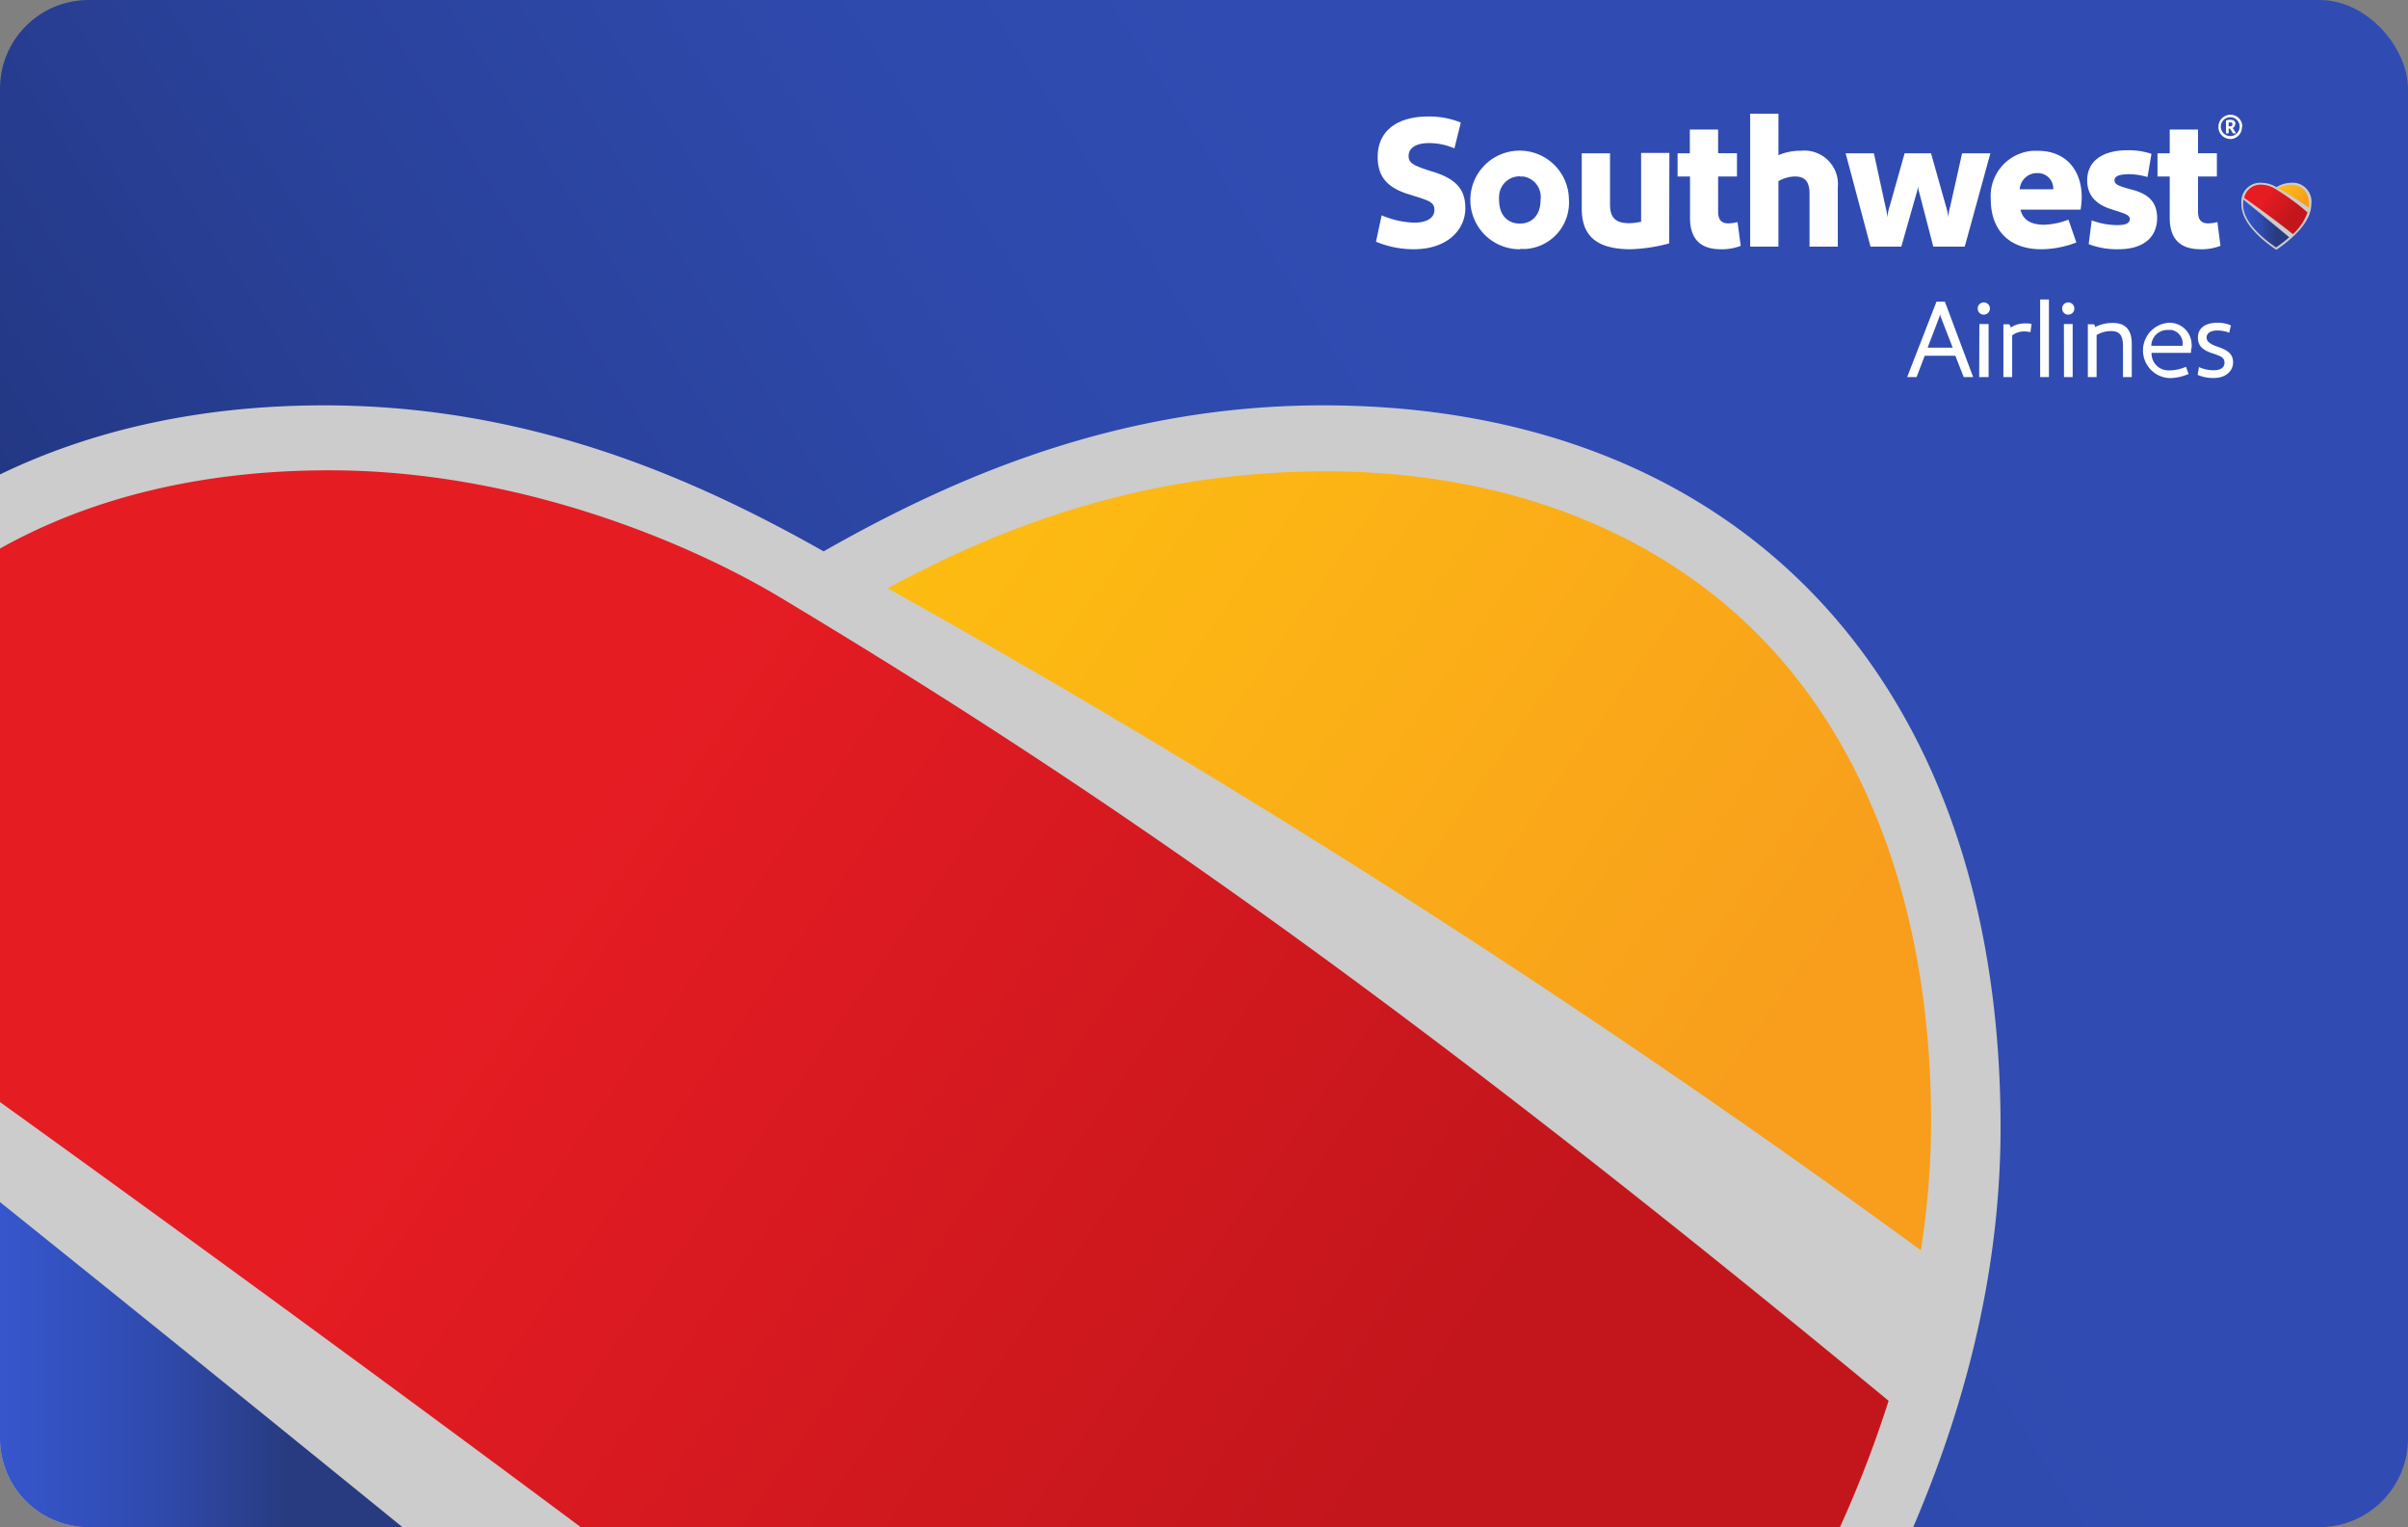
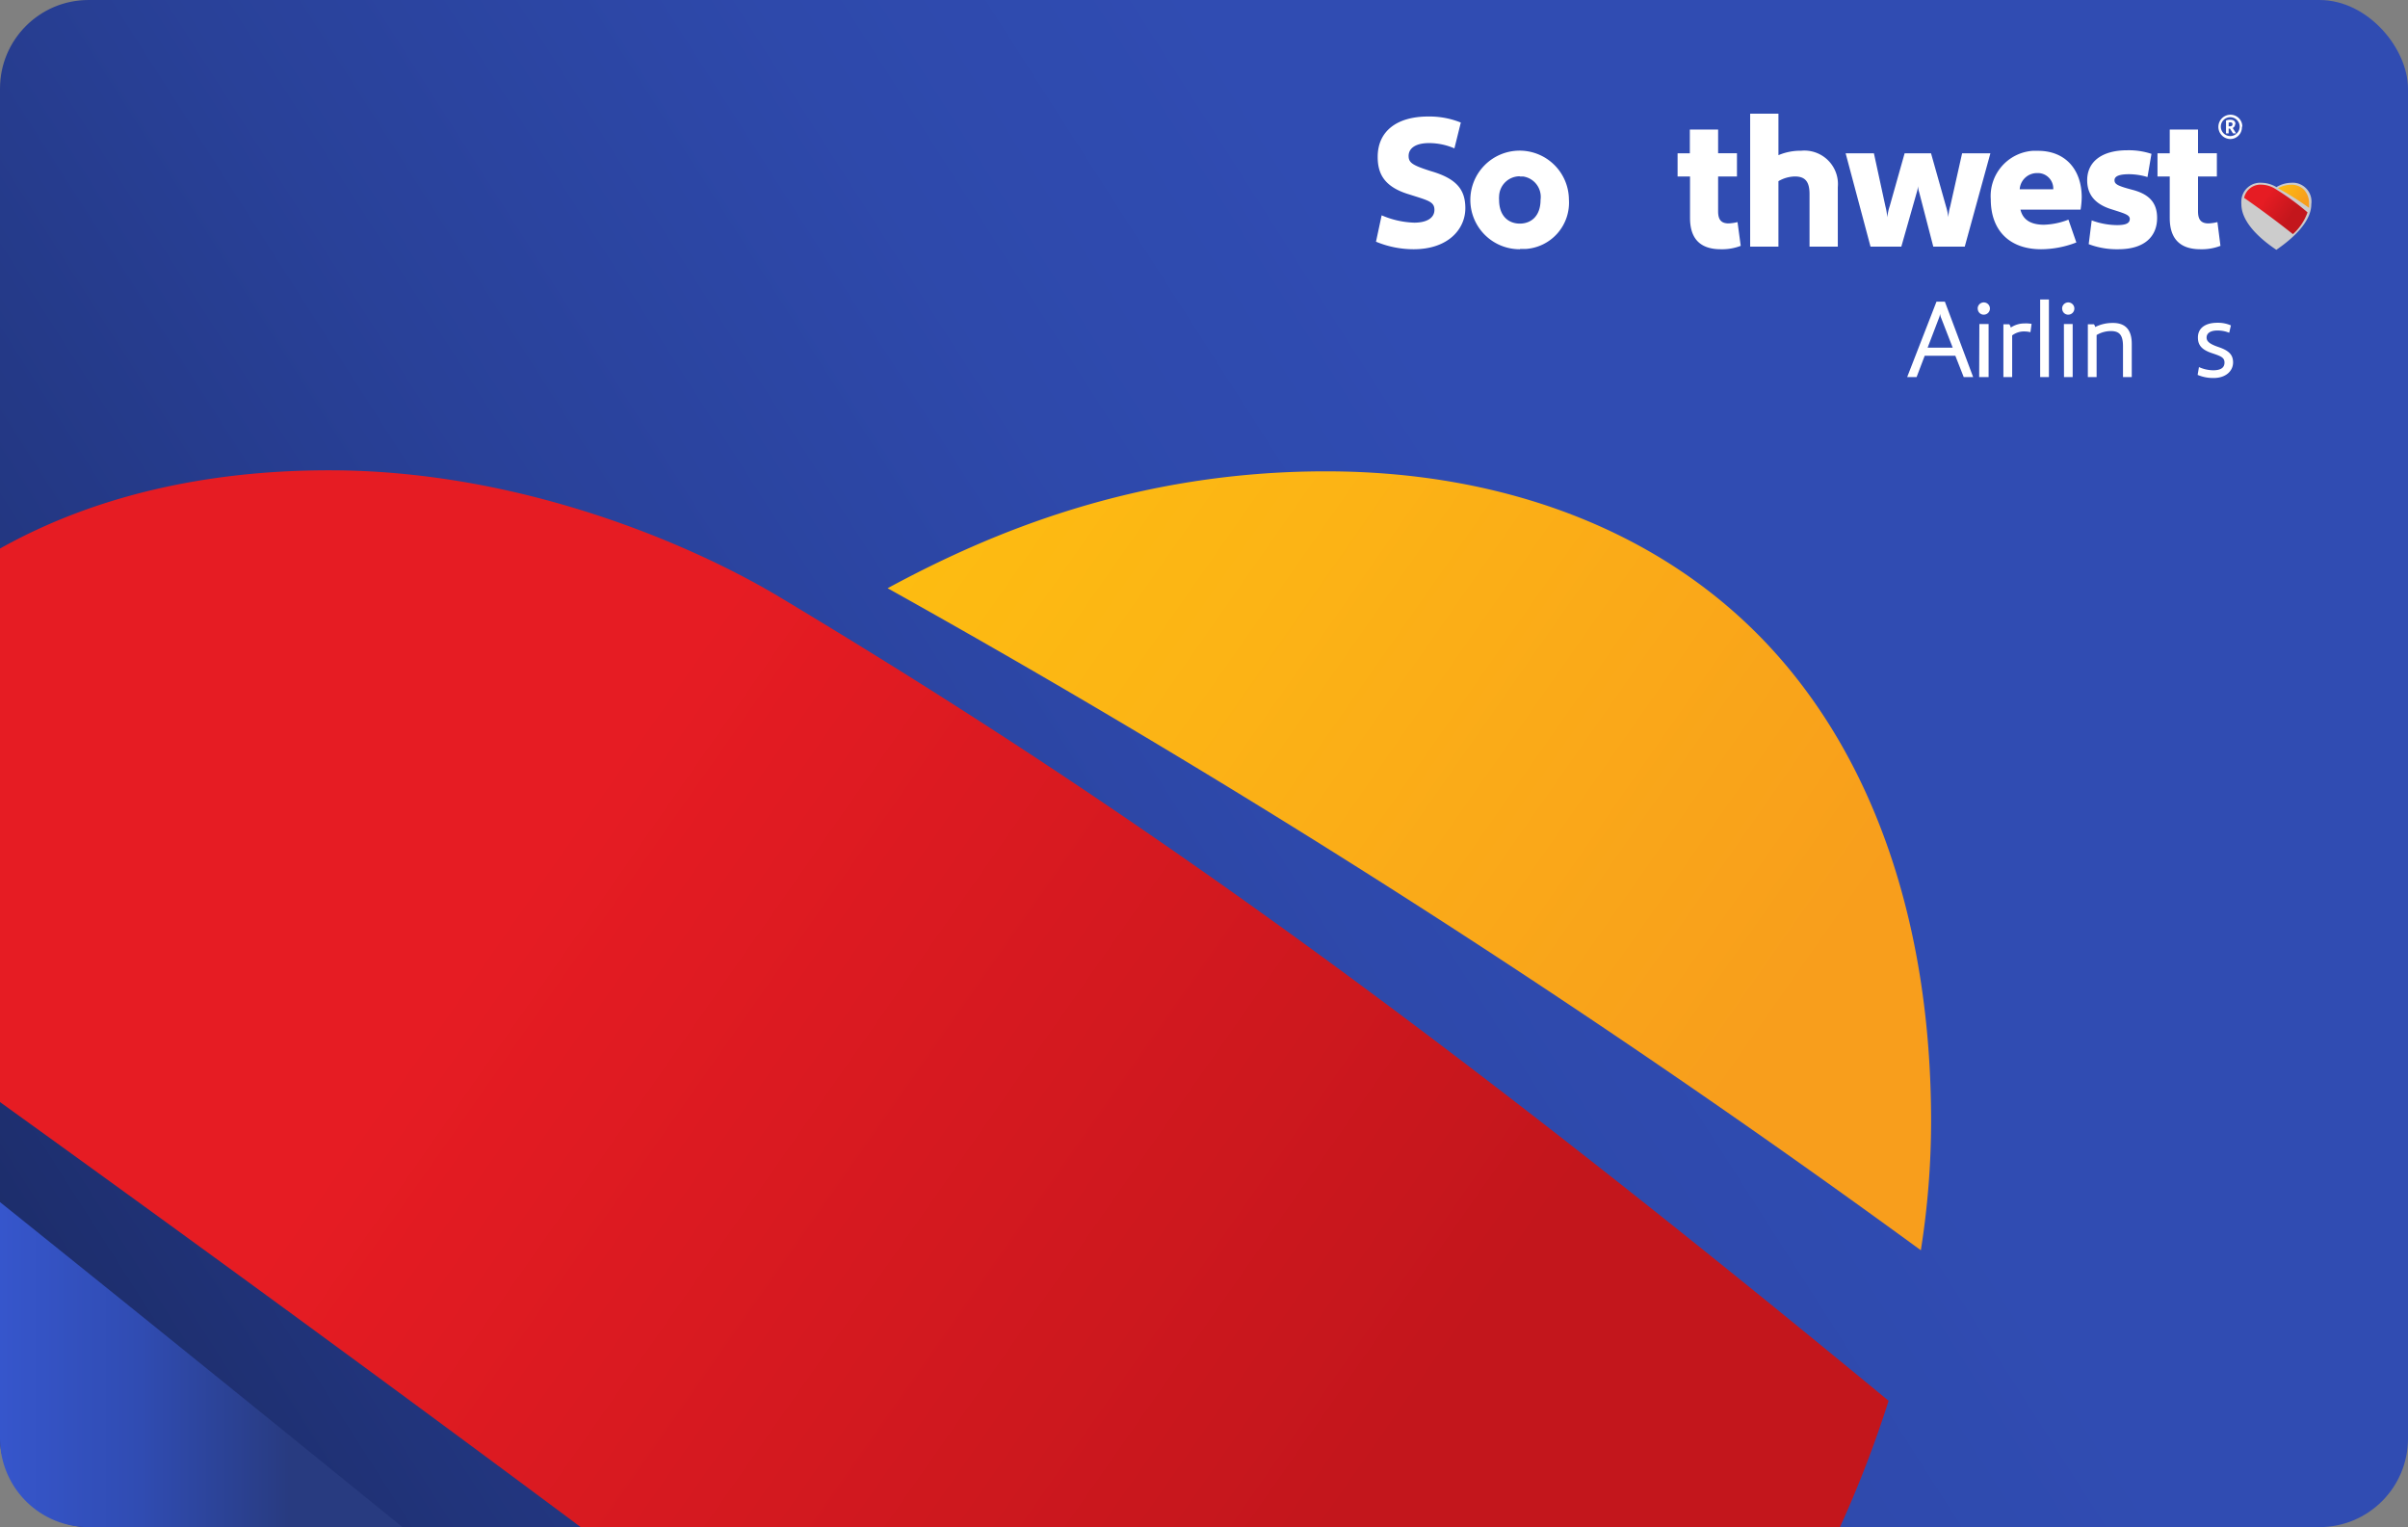
<svg xmlns="http://www.w3.org/2000/svg" xmlns:xlink="http://www.w3.org/1999/xlink" id="Layer_2" data-name="Layer 2" viewBox="0 0 255.5 162">
  <rect x="0" y="0" width="255.5" height="162" fill="#808080" stroke="none" />
  <defs>
    <style>.cls-1{fill:url(#linear-gradient);}.cls-2{fill:#ccc;}.cls-3{fill:url(#linear-gradient-2);}.cls-4{fill:url(#linear-gradient-3);}.cls-5{fill:url(#linear-gradient-4);}.cls-6{fill:#fff;}.cls-7{fill:url(#linear-gradient-5);}.cls-8{fill:url(#linear-gradient-6);}.cls-9{fill:url(#linear-gradient-7);}</style>
    <linearGradient id="linear-gradient" x1="175.27" y1="846.63" x2="-42.14" y2="985.69" gradientTransform="translate(-0.04 -796)" gradientUnits="userSpaceOnUse">
      <stop offset="0.05" stop-color="#304cb2" />
      <stop offset="0.2" stop-color="#2e49ab" />
      <stop offset="0.4" stop-color="#294199" />
      <stop offset="0.64" stop-color="#21347b" />
      <stop offset="0.9" stop-color="#162251" />
      <stop offset="1" stop-color="#111b40" />
    </linearGradient>
    <linearGradient id="linear-gradient-2" x1="-1.3" y1="60.05" x2="178.47" y2="185.93" gradientUnits="userSpaceOnUse">
      <stop offset="0.3" stop-color="#e61c23" />
      <stop offset="0.8" stop-color="#c3161c" />
    </linearGradient>
    <linearGradient id="linear-gradient-3" x1="676.86" y1="1171.02" x2="783.42" y2="1245.63" gradientTransform="translate(-568.4 -1129.01)" gradientUnits="userSpaceOnUse">
      <stop offset="0" stop-color="#fdbc11" />
      <stop offset="0.25" stop-color="#fcb415" />
      <stop offset="0.8" stop-color="#f89e1c" />
    </linearGradient>
    <linearGradient id="linear-gradient-4" y1="144.76" x2="42.7" y2="144.76" gradientUnits="userSpaceOnUse">
      <stop offset="0" stop-color="#3656cc" />
      <stop offset="0.35" stop-color="#304cb2" />
      <stop offset="0.72" stop-color="#283b80" />
    </linearGradient>
    <linearGradient id="linear-gradient-5" x1="806.39" y1="1152.72" x2="811.29" y2="1152.72" gradientTransform="translate(-568.4 -1129.01)" xlink:href="#linear-gradient-4" />
    <linearGradient id="linear-gradient-6" x1="807.09" y1="1148.85" x2="812.63" y2="1152.73" gradientTransform="translate(-568.4 -1129.01)" xlink:href="#linear-gradient-2" />
    <linearGradient id="linear-gradient-7" x1="810.52" y1="1148.37" x2="813.68" y2="1150.58" xlink:href="#linear-gradient-3" />
  </defs>
  <g id="southwest_gift_card" data-name="southwest gift card">
    <rect class="cls-1" width="255.5" height="162" rx="9.4" />
    <g id="heart">
-       <path class="cls-2" d="M140.39,43c-21.65,0-39.09,7.57-53,15.49C73.39,50.57,56,43,34.39,43,21.5,43,9.92,45.53,0,50.33V152.6A9.4,9.4,0,0,0,9.4,162H203c6-14,9.27-28.15,9.27-42.41C212.26,71.3,183.68,43,140.39,43Z" />
      <path class="cls-3" d="M34.94,49.89C21.64,49.89,9.8,52.7,0,58.19v58.72C16.79,129,38,144.41,61.62,162H195.23a121.9,121.9,0,0,0,5.16-13.4c-52.12-43-83.67-64.86-117.5-85.16C73.76,57.93,55.47,49.89,34.94,49.89Z" />
      <path class="cls-4" d="M187.2,68C176,56.3,159.58,50,140.68,50,120.4,50,105,56.55,94.18,62.4a1065.76,1065.76,0,0,1,109.63,70.23A87.7,87.7,0,0,0,204.9,119C204.9,97.74,198.68,80,187.2,68Z" />
      <path class="cls-5" d="M0,127.52V152.6A9.4,9.4,0,0,0,9.4,162H42.7C26.62,148.93,12.14,137.26,0,127.52Z" />
    </g>
    <g id="logo">
      <g id="southwest">
        <path class="cls-6" d="M150,26.44a10.39,10.39,0,0,1-4-.8l.6-2.8a9.38,9.38,0,0,0,3.46.78c1.3,0,2.14-.48,2.14-1.36s-.7-1-2.62-1.62c-2.74-.8-3.4-2.24-3.4-4,0-2.7,2-4.28,5.36-4.28A8.92,8.92,0,0,1,155,13l-.68,2.74a6.77,6.77,0,0,0-2.7-.56c-1.52,0-2.16.62-2.16,1.36s.44,1,2.38,1.62c2.76.8,3.64,2,3.64,3.94C155.47,24.34,153.62,26.44,150,26.44Z" />
        <path class="cls-6" d="M161.28,26.44a5.23,5.23,0,1,1,5.19-5.27v0h0a4.92,4.92,0,0,1-4.58,5.24h-.61Zm0-7.74a2.19,2.19,0,0,0-2.22,2.16h0a1.93,1.93,0,0,0,0,.34c0,1.72,1,2.52,2.2,2.52s2.2-.8,2.2-2.52a2.19,2.19,0,0,0-1.86-2.48h-.34Z" />
-         <path class="cls-6" d="M177.11,25.82a17.59,17.59,0,0,1-4.08.62c-3.84,0-5.2-1.6-5.2-4.32V16.26h3v5.42c0,1.48.64,2,2.1,2a6.92,6.92,0,0,0,1.2-.16v-7.3h3Z" />
        <path class="cls-6" d="M184.7,26.08a5.5,5.5,0,0,1-2.12.36c-2.22,0-3.26-1.16-3.26-3.32v-4.4H178V16.26h1.3V13.74h3v2.52h2v2.46h-2v3.7c0,.88.32,1.28,1.12,1.28a5,5,0,0,0,.94-.14Z" />
        <path class="cls-6" d="M195,19.86v6.3h-3V20.58c0-1.38-.52-1.86-1.56-1.86a3.58,3.58,0,0,0-1.74.5v6.94h-3V12.06h3v4.4a6,6,0,0,1,2.41-.47,3.56,3.56,0,0,1,3.89,3.2h0A3.75,3.75,0,0,1,195,19.86Z" />
        <path class="cls-6" d="M203.64,20.42a3.16,3.16,0,0,1-.14-.68h0a2.48,2.48,0,0,1-.12.66l-1.64,5.76h-3.27l-2.64-9.9h3l1.22,5.62a6.77,6.77,0,0,1,.2,1.18h0a5.47,5.47,0,0,1,.26-1.2l1.58-5.6h2.8l1.58,5.6a6.92,6.92,0,0,1,.26,1.18h0a5.13,5.13,0,0,1,.2-1.16l1.26-5.62h3l-2.72,9.9h-3.34Z" />
        <path class="cls-6" d="M220.76,22.24h-6.38c.24,1,1,1.6,2.5,1.6a7.68,7.68,0,0,0,2.59-.54l.84,2.42a10.4,10.4,0,0,1-3.74.72c-3.36,0-5.34-2-5.34-5.3A4.81,4.81,0,0,1,215.67,16h.59c2.82,0,4.62,1.92,4.62,4.94A9.38,9.38,0,0,1,220.76,22.24Zm-2.9-2.16a1.64,1.64,0,0,0-1.56-1.72h-.16a1.84,1.84,0,0,0-1.84,1.72Z" />
        <path class="cls-6" d="M224.76,26.44a8.41,8.41,0,0,1-3.14-.54l.32-2.52a7.91,7.91,0,0,0,2.68.5c1,0,1.36-.22,1.36-.66s-.64-.6-1.88-1c-2-.6-2.64-1.76-2.64-3.1,0-1.94,1.52-3.18,4.26-3.18a7.68,7.68,0,0,1,2.56.38l-.42,2.46a7.07,7.07,0,0,0-1.94-.3c-1.08,0-1.56.22-1.56.64s.34.6,1.84,1c1.74.44,2.68,1.3,2.68,3C228.88,25,227.64,26.44,224.76,26.44Z" />
        <path class="cls-6" d="M235.6,26.08a5.5,5.5,0,0,1-2.12.36c-2.22,0-3.26-1.16-3.26-3.32v-4.4h-1.3V16.26h1.3V13.74h3v2.52h2v2.46h-2v3.7c0,.88.32,1.28,1.12,1.28a5,5,0,0,0,.94-.14Z" />
        <path class="cls-6" d="M237.88,13.46a1.25,1.25,0,0,1-1.21,1.29h0a1.29,1.29,0,1,1,0-2.58,1.25,1.25,0,0,1,1.25,1.25Zm-2.24,0a1,1,0,1,0,0-.05Zm1.52-.3a.47.47,0,0,1-.26.42l.36.57h-.33l-.32-.51h-.14v.51h-.28V12.78a1.32,1.32,0,0,1,.44-.08c.39,0,.56.18.56.46Zm-.69-.16v.4h.13c.19,0,.28-.08.28-.22s-.09-.2-.23-.2Z" />
      </g>
      <g id="airlines">
        <path class="cls-6" d="M207.47,37.74h-3.25L203.36,40h-1l3.11-8h.89l3,8h-1Zm-1.5-4a1.76,1.76,0,0,1-.12-.45h0a1.76,1.76,0,0,1-.12.45l-1.2,3.14h2.66Z" />
        <path class="cls-6" d="M209.84,32.74a.65.65,0,1,1,.66.64h0a.63.63,0,0,1-.65-.61h0Zm.18,1.63H211V40H210Z" />
        <path class="cls-6" d="M215.56,34.36l-.12.88a2.82,2.82,0,0,0-.65-.08,2.08,2.08,0,0,0-1.29.42V40h-.93V34.4h.62a.75.75,0,0,1,.16.35,2.61,2.61,0,0,1,1.46-.44A3.16,3.16,0,0,1,215.56,34.36Z" />
        <path class="cls-6" d="M216.47,31.77h.93V40h-.93Z" />
        <path class="cls-6" d="M218.8,32.74a.65.65,0,1,1,.66.64h0a.63.63,0,0,1-.65-.61h0Zm.19,1.63h.93V40H219Z" />
        <path class="cls-6" d="M226.19,36.48V40h-.93V36.73c0-1.25-.43-1.61-1.3-1.61a3,3,0,0,0-1.5.42V40h-.93V34.4h.64a.61.61,0,0,1,.14.29,4.05,4.05,0,0,1,1.81-.43C225.53,34.23,226.19,35,226.19,36.48Z" />
-         <path class="cls-6" d="M232.47,37.43h-4.18A1.79,1.79,0,0,0,230,39.29h.22a4.44,4.44,0,0,0,1.72-.38l.28.76a5.11,5.11,0,0,1-2,.44,2.94,2.94,0,0,1-.12-5.87,2.34,2.34,0,0,1,2.44,2.23,2.29,2.29,0,0,1,0,.37A3.81,3.81,0,0,0,232.47,37.43Zm-.9-.73A1.46,1.46,0,0,0,230.41,35H230a1.72,1.72,0,0,0-1.74,1.68h3.26Z" />
        <path class="cls-6" d="M234.86,40.1a4.2,4.2,0,0,1-1.68-.33l.14-.83a3.74,3.74,0,0,0,1.51.34c.8,0,1.2-.27,1.2-.82s-.42-.69-1.34-1c-1.18-.39-1.48-.94-1.48-1.66,0-1,.79-1.56,2.06-1.56a3.4,3.4,0,0,1,1.44.28l-.18.78a3.26,3.26,0,0,0-1.24-.24c-.82,0-1.16.33-1.16.75s.35.69,1.25,1c1.09.37,1.56.8,1.56,1.64S236.25,40.1,234.86,40.1Z" />
      </g>
      <g id="heart_logo" data-name="heart logo">
        <path class="cls-2" d="M243.11,19.39a3.09,3.09,0,0,0-1.57.46,3.15,3.15,0,0,0-1.58-.46,2,2,0,0,0-2.14,1.85h0a2.94,2.94,0,0,0,0,.42c0,1.75,1.67,3.47,3.71,4.84,2-1.37,3.71-3.09,3.71-4.84a2,2,0,0,0-1.7-2.26A2.06,2.06,0,0,0,243.11,19.39Z" />
-         <path class="cls-7" d="M238,21.69c0,1.79,1.89,3.46,3.5,4.56a14.5,14.5,0,0,0,1.4-1.08c-2.14-1.79-4.14-3.39-4.86-4A2.28,2.28,0,0,0,238,21.69Z" />
        <path class="cls-8" d="M244.84,22.53A26.19,26.19,0,0,0,241.36,20a2.89,2.89,0,0,0-1.43-.41,1.77,1.77,0,0,0-1.82,1.4c.81.56,3,2.11,5.18,3.85A5.69,5.69,0,0,0,244.84,22.53Z" />
        <path class="cls-9" d="M244.47,20.13a1.87,1.87,0,0,0-1.38-.53,2.8,2.8,0,0,0-1.38.37A31.58,31.58,0,0,1,245,22.05a2.67,2.67,0,0,0,0-.4A2.11,2.11,0,0,0,244.47,20.13Z" />
      </g>
    </g>
  </g>
</svg>